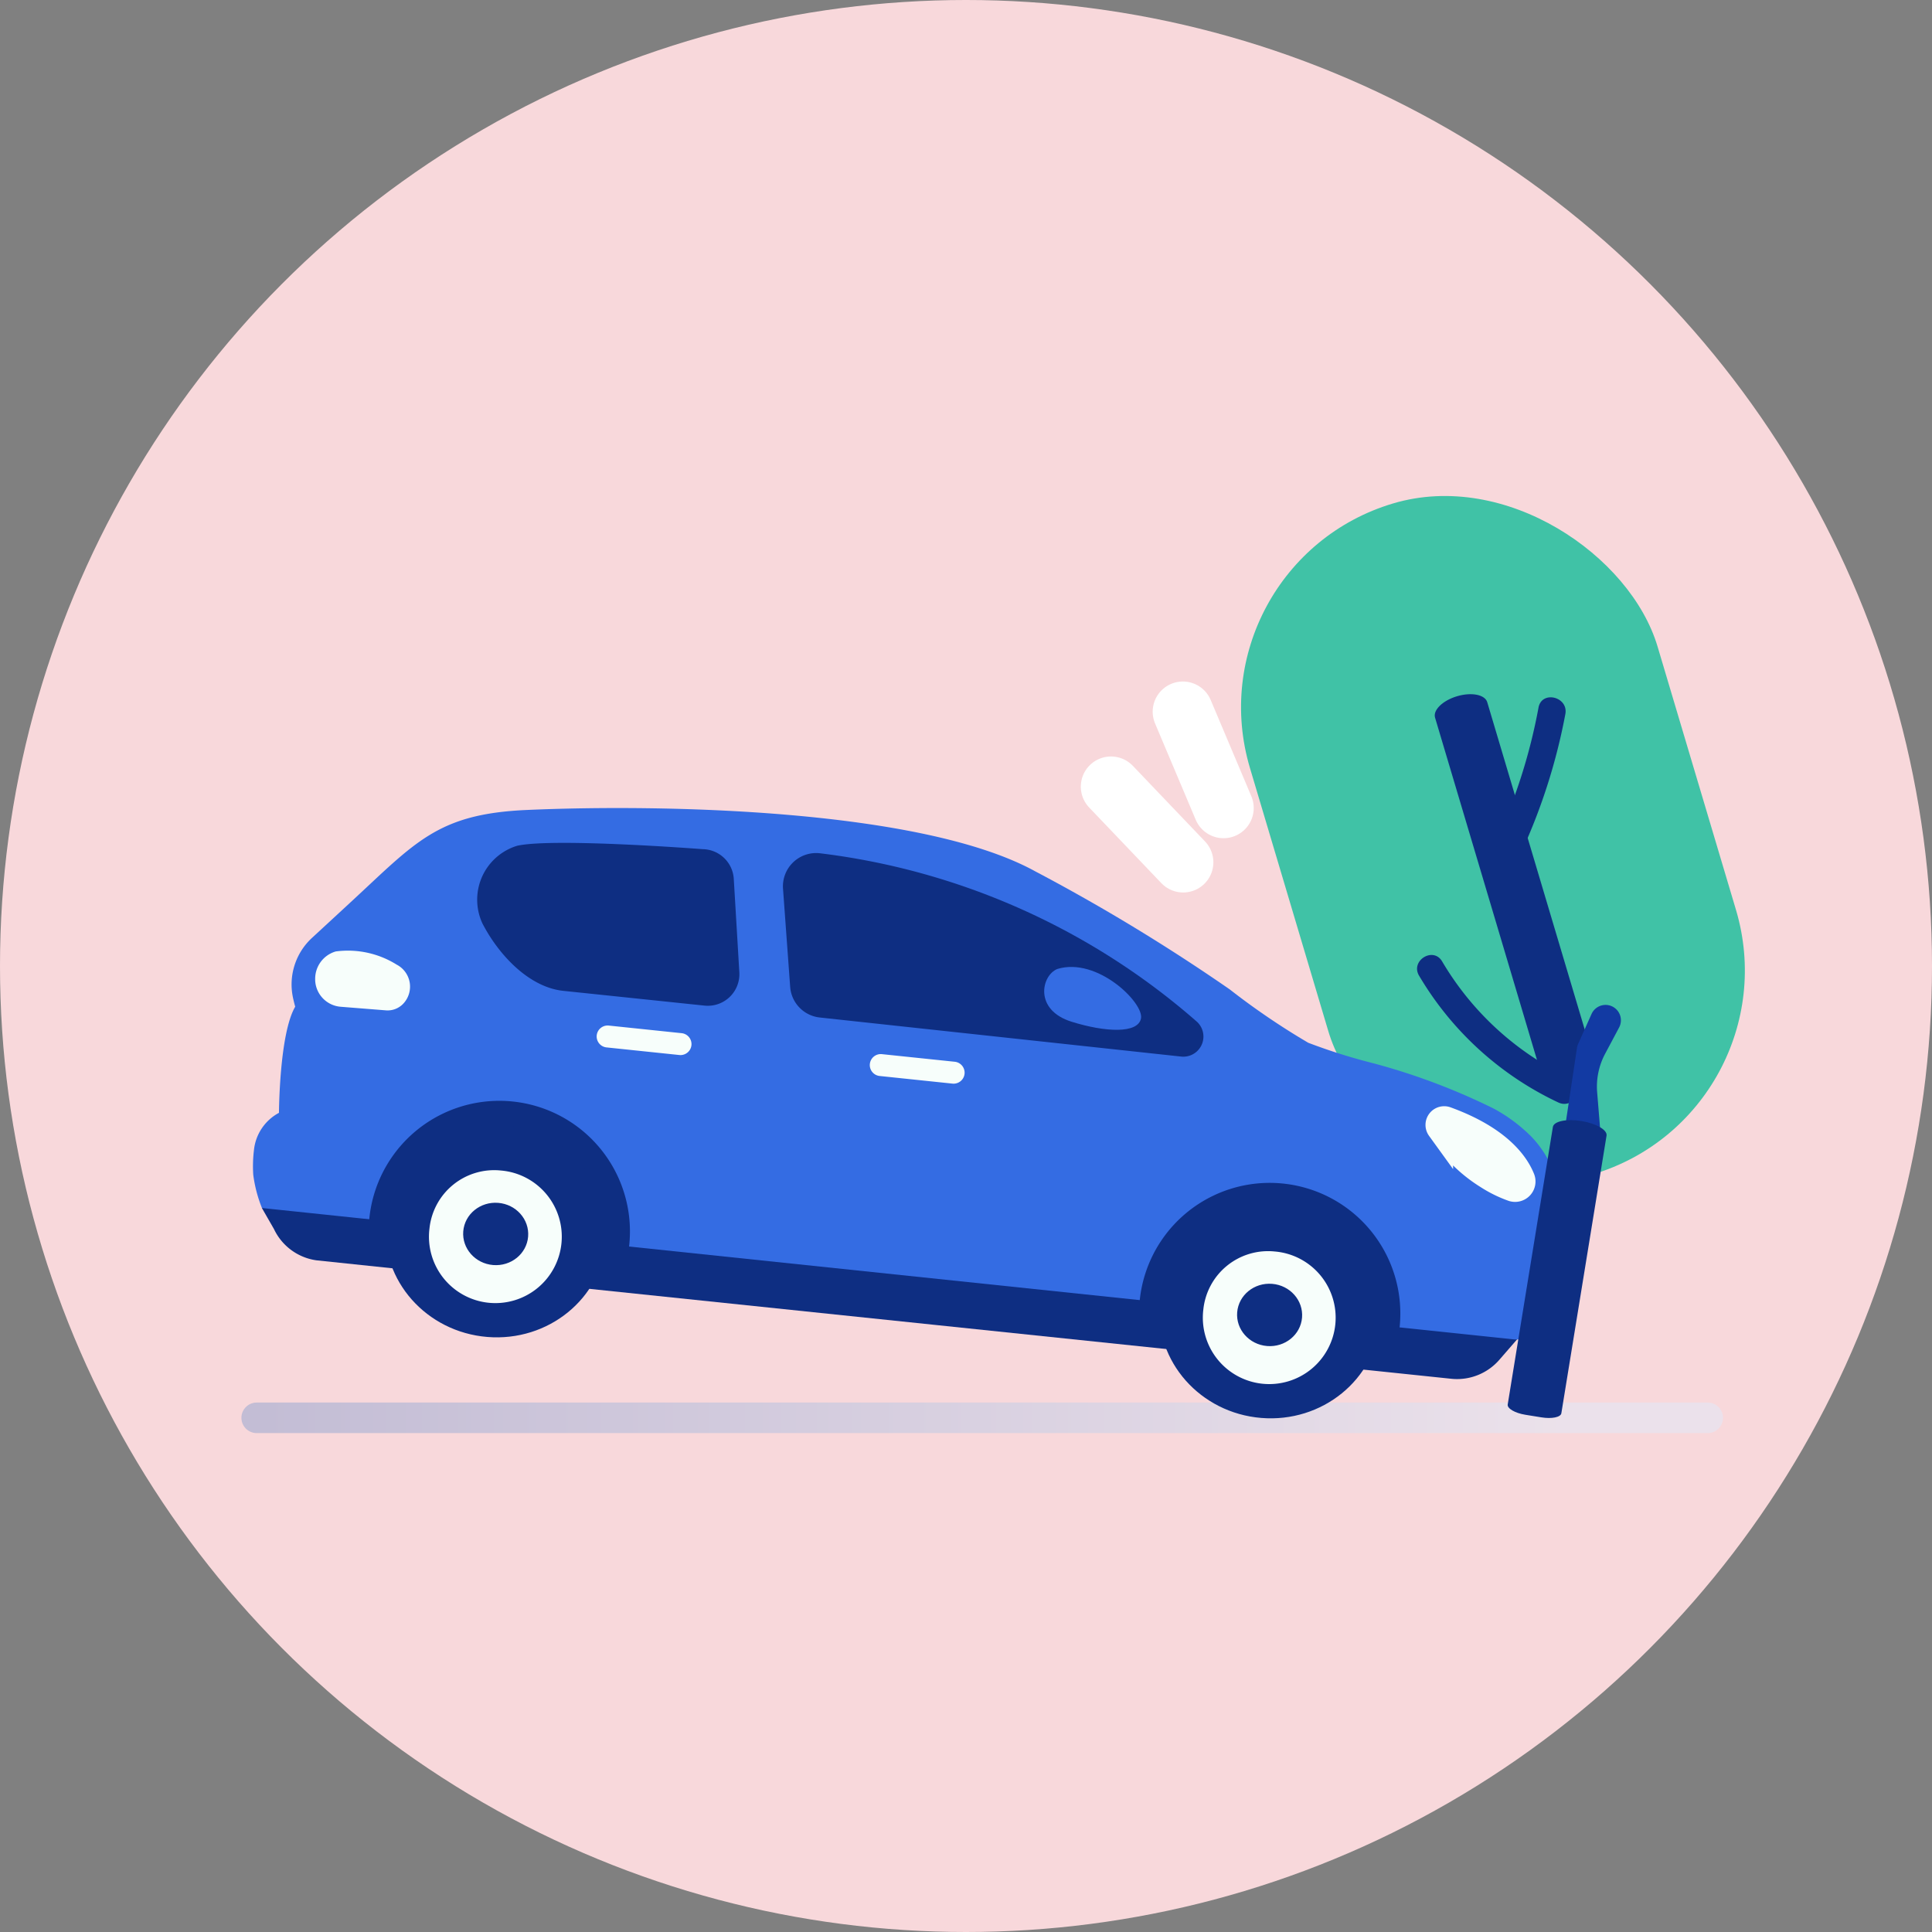
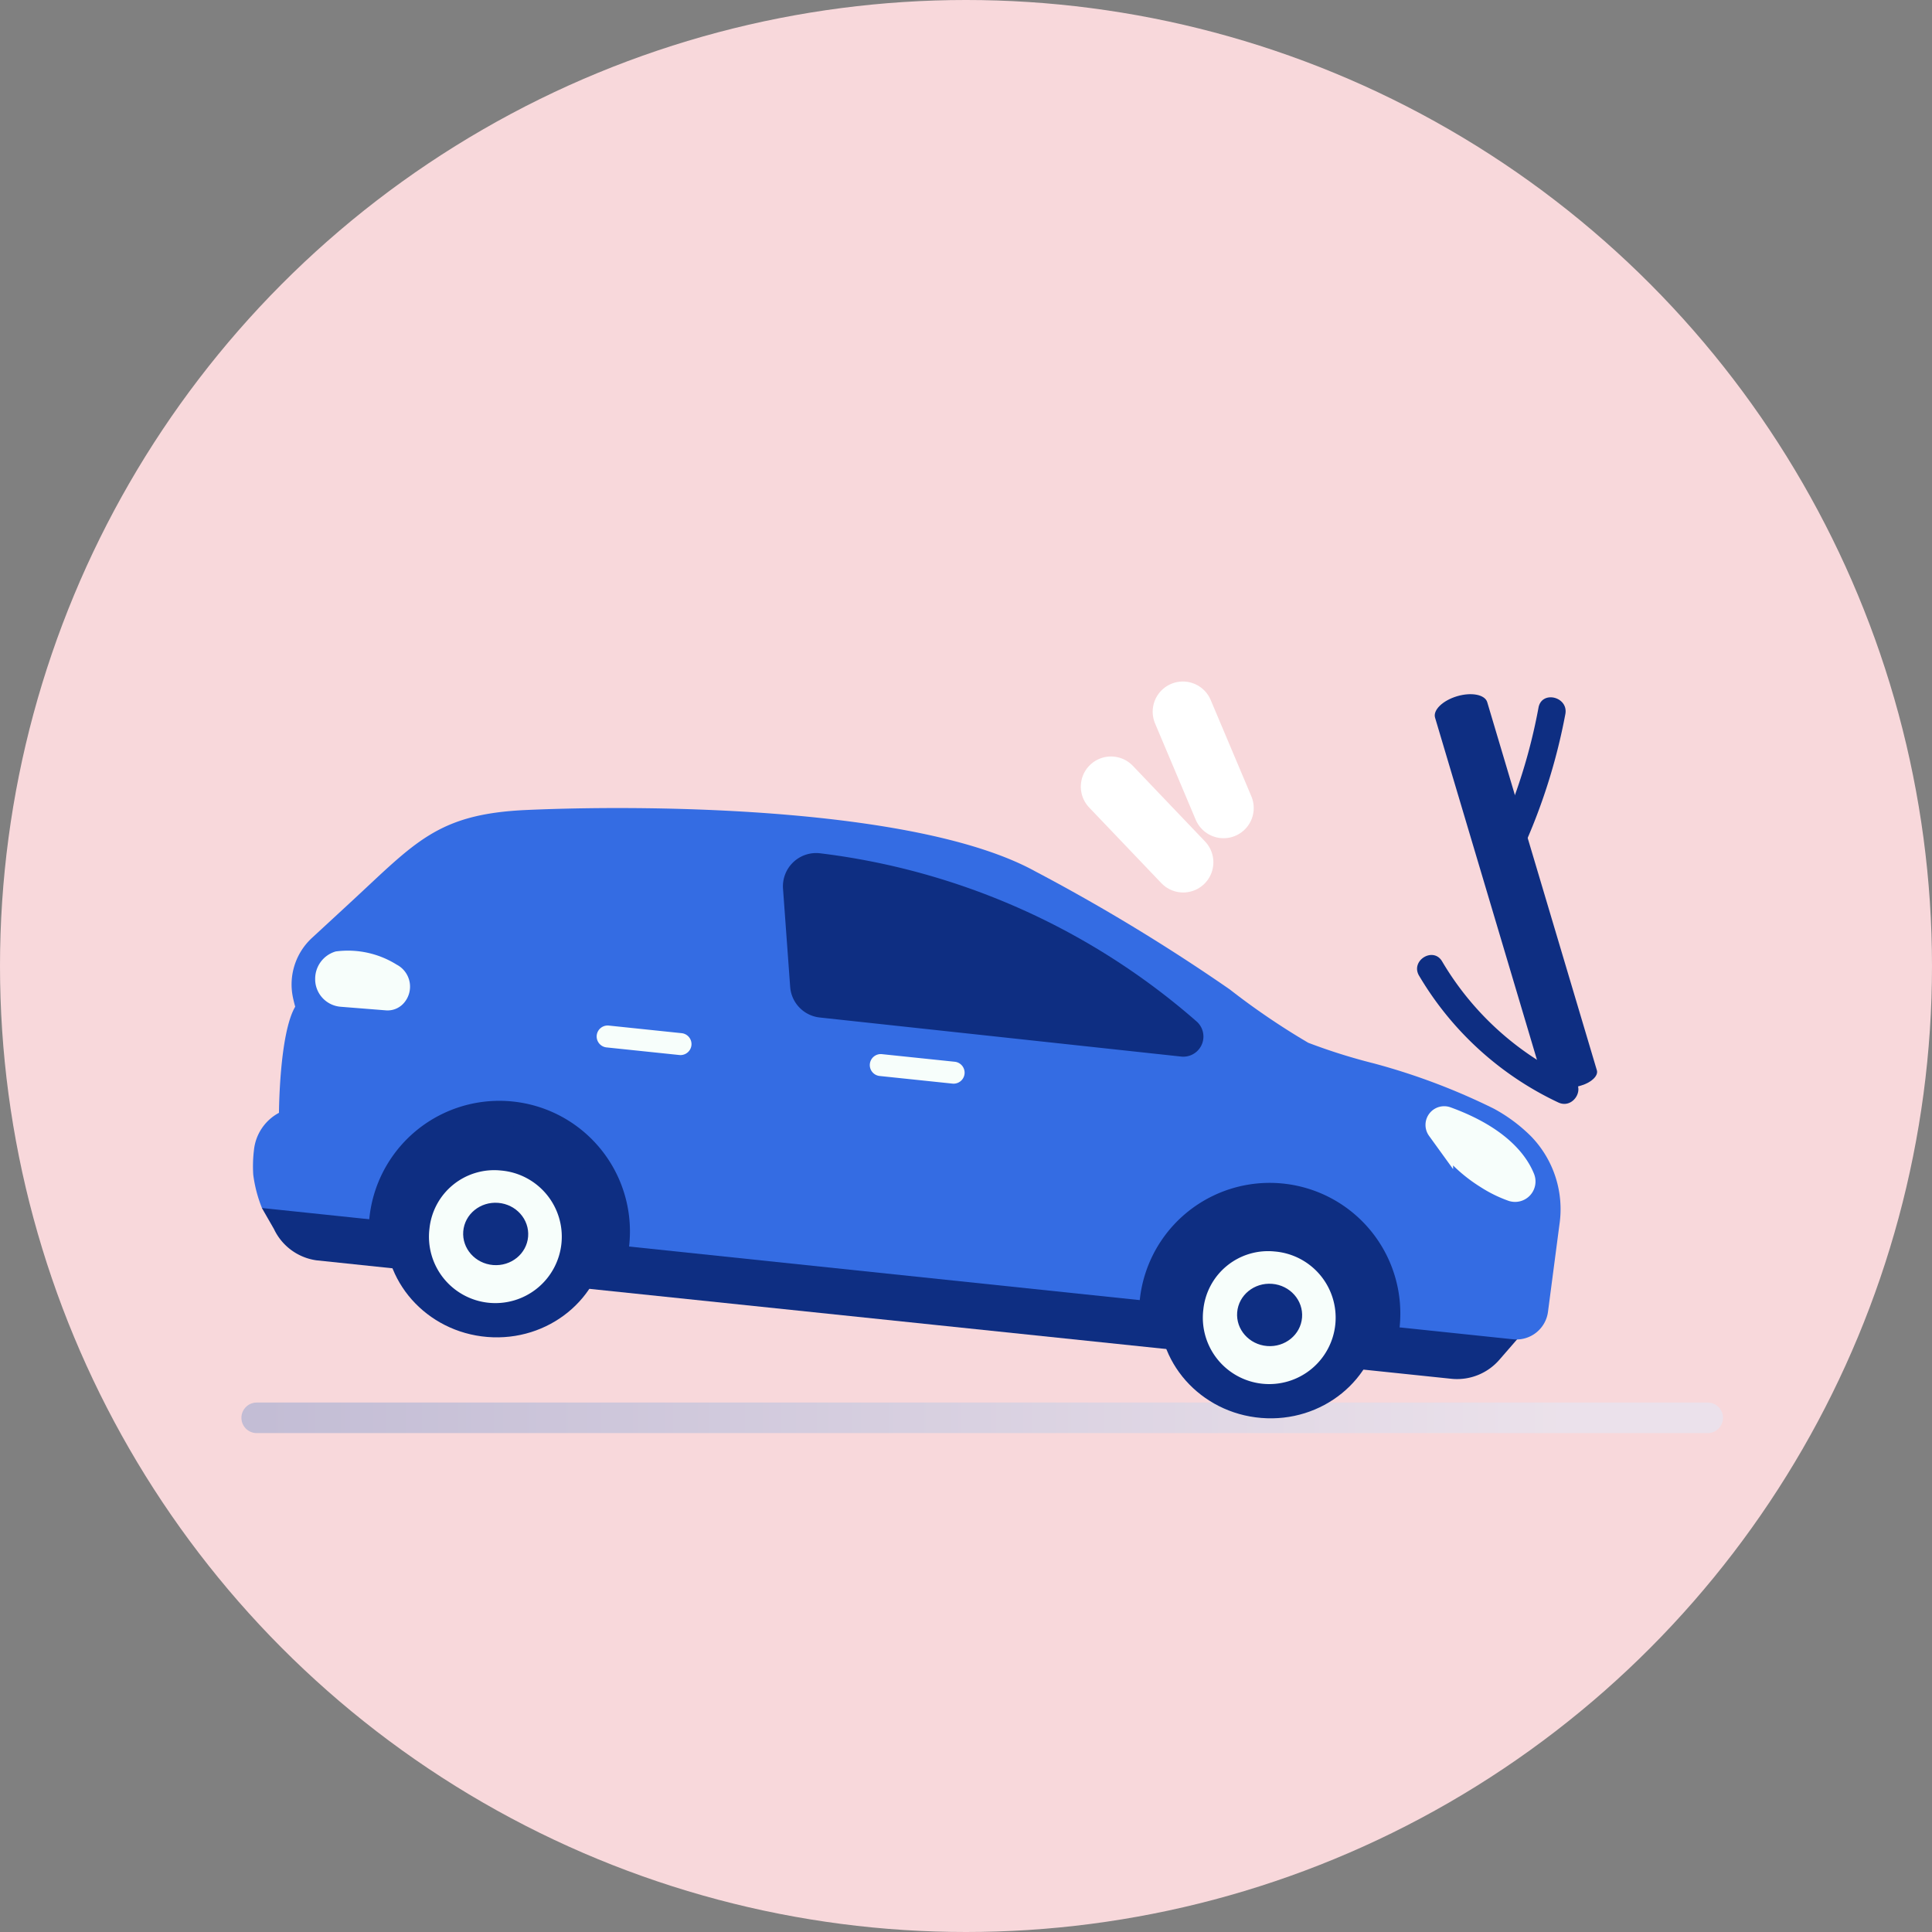
<svg xmlns="http://www.w3.org/2000/svg" width="96" height="96" viewBox="0 0 96 96">
  <rect x="0" y="0" width="96" height="96" fill="#808080" stroke="none" />
  <defs>
    <linearGradient id="linear-gradient" y1="0.5" x2="1" y2="0.5" gradientUnits="objectBoundingBox">
      <stop offset="0" stop-color="#7c98cc" />
      <stop offset="0.891" stop-color="#dbeeff" />
    </linearGradient>
  </defs>
  <g id="グループ_305" data-name="グループ 305" transform="translate(7236 1517)">
    <circle id="楕円形_21" data-name="楕円形 21" cx="48" cy="48" r="48" transform="translate(-7236 -1517)" fill="#f8d8db" />
    <g id="グループ_300" data-name="グループ 300" transform="translate(-8285.396 -1959.832)">
-       <rect id="長方形_954" data-name="長方形 954" width="21.134" height="34.782" rx="10.567" transform="translate(1108.489 470.864) rotate(-16.583)" fill="#40c2a6" />
      <path id="パス_491" data-name="パス 491" d="M1252.436,522.994l-.772.23c-.5.149-.972.057-1.05-.206l-5.45-18.3c-.111-.374.378-.85,1.092-1.063h0c.715-.213,1.385-.082,1.5.292l5.45,18.3C1253.281,522.511,1252.937,522.845,1252.436,522.994Z" transform="translate(-124.461 -26.227)" fill="#0e2e82" />
      <g id="グループ_298" data-name="グループ 298" transform="translate(1119.808 490.284)">
        <path id="パス_492" data-name="パス 492" d="M1242.525,544.742a15.884,15.884,0,0,0,6.918,6.3c.782.368,1.427-.814.641-1.185a14.618,14.618,0,0,1-6.416-5.828c-.442-.745-1.586-.033-1.143.714Z" transform="translate(-1242.424 -543.713)" fill="#0e2e82" />
      </g>
      <g id="グループ_299" data-name="グループ 299" transform="translate(1123.745 477.481)">
        <path id="パス_493" data-name="パス 493" d="M1255.9,511.662a29.35,29.35,0,0,0,2.156-6.792c.162-.866-1.17-1.194-1.333-.326a27.9,27.9,0,0,1-2.03,6.465c-.364.8.84,1.458,1.206.653Z" transform="translate(-1254.624 -504.034)" fill="#0e2e82" />
      </g>
-       <path id="パス_494" data-name="パス 494" d="M1264.5,559.035l.826-5.493a.748.748,0,0,1,.058-.2l.666-1.488a.763.763,0,0,1,1.459.312h0a.765.765,0,0,1-.089.359l-.692,1.3a3.469,3.469,0,0,0-.4,1.913l.226,2.761a2.758,2.758,0,0,1-.116,1.047l-1.942,6.218Z" transform="translate(-137.571 -58.638)" fill="#123aa3" />
      <path id="パス_495" data-name="パス 495" d="M1134.252,614.157h-72.1a.759.759,0,0,1-.759-.759h0a.759.759,0,0,1,.759-.759h72.1a.759.759,0,0,1,.759.759h0A.759.759,0,0,1,1134.252,614.157Z" transform="translate(0 -100.115)" opacity="0.43" fill="url(#linear-gradient)" style="mix-blend-mode: multiply;isolation: isolate" />
      <path id="パス_496" data-name="パス 496" d="M1127.527,575.667l-1.5,1.727a2.784,2.784,0,0,1-2.355.948l-52.322-5.459-4.1-.43a2.755,2.755,0,0,1-2.113-1.555l-.6-1.045,9.886-6.11,31.592,1.438,19.494,4.9Z" transform="translate(-2.128 -66.996)" fill="#0e2e82" />
      <path id="パス_497" data-name="パス 497" d="M1063.6,540.958a6.75,6.75,0,0,1-.432-1.652,6.61,6.61,0,0,1,.035-1.226,2.371,2.371,0,0,1,1.243-1.851h0s.016-3.929.807-5.274c0,0-.051-.174-.109-.439a3.146,3.146,0,0,1,.943-2.98l1.888-1.743c3.258-3.008,4.332-4.413,8.762-4.612,6.7-.3,19.648-.061,25.294,3.052a93.889,93.889,0,0,1,9.66,5.864,35.909,35.909,0,0,0,3.9,2.651,28.985,28.985,0,0,0,3.263,1.026,32.3,32.3,0,0,1,5.947,2.242,7.973,7.973,0,0,1,1.869,1.39,5.2,5.2,0,0,1,1.4,4.385l-.568,4.33a1.581,1.581,0,0,1-1.7,1.364Z" transform="translate(-1.188 -38.101)" fill="#346ce3" />
      <path id="パス_498" data-name="パス 498" d="M1076.787,543.667a4.57,4.57,0,0,0-3.026-.654,1.413,1.413,0,0,0-1.022,1.387c0,.018,0,.036,0,.055a1.377,1.377,0,0,0,1.276,1.307l2.241.178a1.068,1.068,0,0,0,.853-.324h0A1.233,1.233,0,0,0,1076.787,543.667Z" transform="translate(-7.682 -52.904)" fill="#f7fefb" />
      <path id="パス_499" data-name="パス 499" d="M1249.659,571.516c-.323-.8-1.245-2.08-3.87-3.035a.46.46,0,0,0-.532.7l.348.481a7.321,7.321,0,0,0,2.1,1.954,6.173,6.173,0,0,0,1.286.63A.547.547,0,0,0,1249.659,571.516Z" transform="translate(-124.474 -70.185)" fill="#f7fefb" stroke="#f7fefb" stroke-miterlimit="10" stroke-width="0.937" />
-       <path id="パス_500" data-name="パス 500" d="M1099.673,526.588c1.824-.4,9.216.171,9.216.171a1.571,1.571,0,0,1,1.541,1.476l.276,4.644a1.569,1.569,0,0,1-1.729,1.653l-7.014-.733c-1.688-.176-3.16-1.74-3.962-3.235-.019-.035-.037-.07-.056-.106A2.8,2.8,0,0,1,1099.673,526.588Z" transform="translate(-24.573 -41.732)" fill="#0e2e82" />
      <path id="パス_501" data-name="パス 501" d="M1146.6,528.027a34.783,34.783,0,0,1,18.734,8.364,1,1,0,0,1-.765,1.74l-17.966-1.942a1.653,1.653,0,0,1-1.471-1.523l-.355-4.874A1.652,1.652,0,0,1,1146.6,528.027Z" transform="translate(-56.473 -42.798)" fill="#0e2e82" />
-       <path id="パス_502" data-name="パス 502" d="M1189.82,548.114c.15-.769-2.169-3.063-4.158-2.456-.79.318-1.179,2.038.717,2.624C1188.045,548.8,1189.67,548.883,1189.82,548.114Z" transform="translate(-83.728 -54.678)" fill="#346ce3" />
      <path id="パス_503" data-name="パス 503" d="M1162.258,560.443l-3.62-.379a.546.546,0,0,1-.485-.6h0a.546.546,0,0,1,.6-.485l3.62.378a.547.547,0,0,1,.485.6h0A.547.547,0,0,1,1162.258,560.443Z" transform="translate(-65.534 -63.767)" fill="#f7fefb" />
      <path id="パス_504" data-name="パス 504" d="M1120.2,556.042l-3.62-.378a.547.547,0,0,1-.486-.6h0a.547.547,0,0,1,.6-.485l3.62.378a.547.547,0,0,1,.486.6h0A.547.547,0,0,1,1120.2,556.042Z" transform="translate(-37.047 -60.787)" fill="#f7fefb" />
      <path id="パス_505" data-name="パス 505" d="M1093.9,573.842c.005-.052.013-.1.017-.156A6.491,6.491,0,1,0,1081,572.492Z" transform="translate(-13.275 -68.814)" fill="#0e2e82" />
      <path id="パス_506" data-name="パス 506" d="M1212.564,586.257c.006-.052.013-.1.017-.157a6.491,6.491,0,1,0-12.922-1.193Z" transform="translate(-93.65 -77.224)" fill="#0e2e82" />
      <ellipse id="楕円形_22" data-name="楕円形 22" cx="5.275" cy="5.502" rx="5.275" ry="5.502" transform="translate(1068.125 508.815) rotate(-85.312)" fill="#0e2e82" />
      <path id="パス_507" data-name="パス 507" d="M1090.32,579.763a3.3,3.3,0,1,0,3.548-2.883A3.234,3.234,0,0,0,1090.32,579.763Z" transform="translate(-19.584 -75.886)" fill="#f7fefb" />
      <ellipse id="楕円形_23" data-name="楕円形 23" cx="1.55" cy="1.617" rx="1.55" ry="1.617" transform="translate(1072.288 505.559) rotate(-85.31)" fill="#0e2e82" />
      <ellipse id="楕円形_24" data-name="楕円形 24" cx="5.275" cy="5.502" rx="5.275" ry="5.502" transform="translate(1106.582 512.839) rotate(-85.312)" fill="#0e2e82" />
      <path id="パス_508" data-name="パス 508" d="M1209.5,592.232a3.3,3.3,0,1,0,3.548-2.883A3.234,3.234,0,0,0,1209.5,592.232Z" transform="translate(-100.311 -84.331)" fill="#f7fefb" />
      <ellipse id="楕円形_25" data-name="楕円形 25" cx="1.55" cy="1.617" rx="1.55" ry="1.617" transform="translate(1110.744 509.583) rotate(-85.311)" fill="#0e2e82" />
-       <path id="パス_509" data-name="パス 509" d="M1258.07,583.916l-.8-.129c-.517-.084-.909-.313-.877-.511l2.245-13.791c.046-.282.68-.414,1.416-.294h0c.736.12,1.3.446,1.25.728l-2.245,13.791C1259.032,583.908,1258.587,584,1258.07,583.916Z" transform="translate(-132.08 -70.656)" fill="#0e2e82" />
      <line id="線_22" data-name="線 22" x2="3.587" y2="3.758" transform="translate(1104.601 481.921)" fill="none" stroke="#fff" stroke-linecap="round" stroke-linejoin="round" stroke-width="3" />
      <line id="線_23" data-name="線 23" x2="2.021" y2="4.786" transform="translate(1108.172 478.196)" fill="none" stroke="#fff" stroke-linecap="round" stroke-linejoin="round" stroke-width="3" />
    </g>
  </g>
</svg>